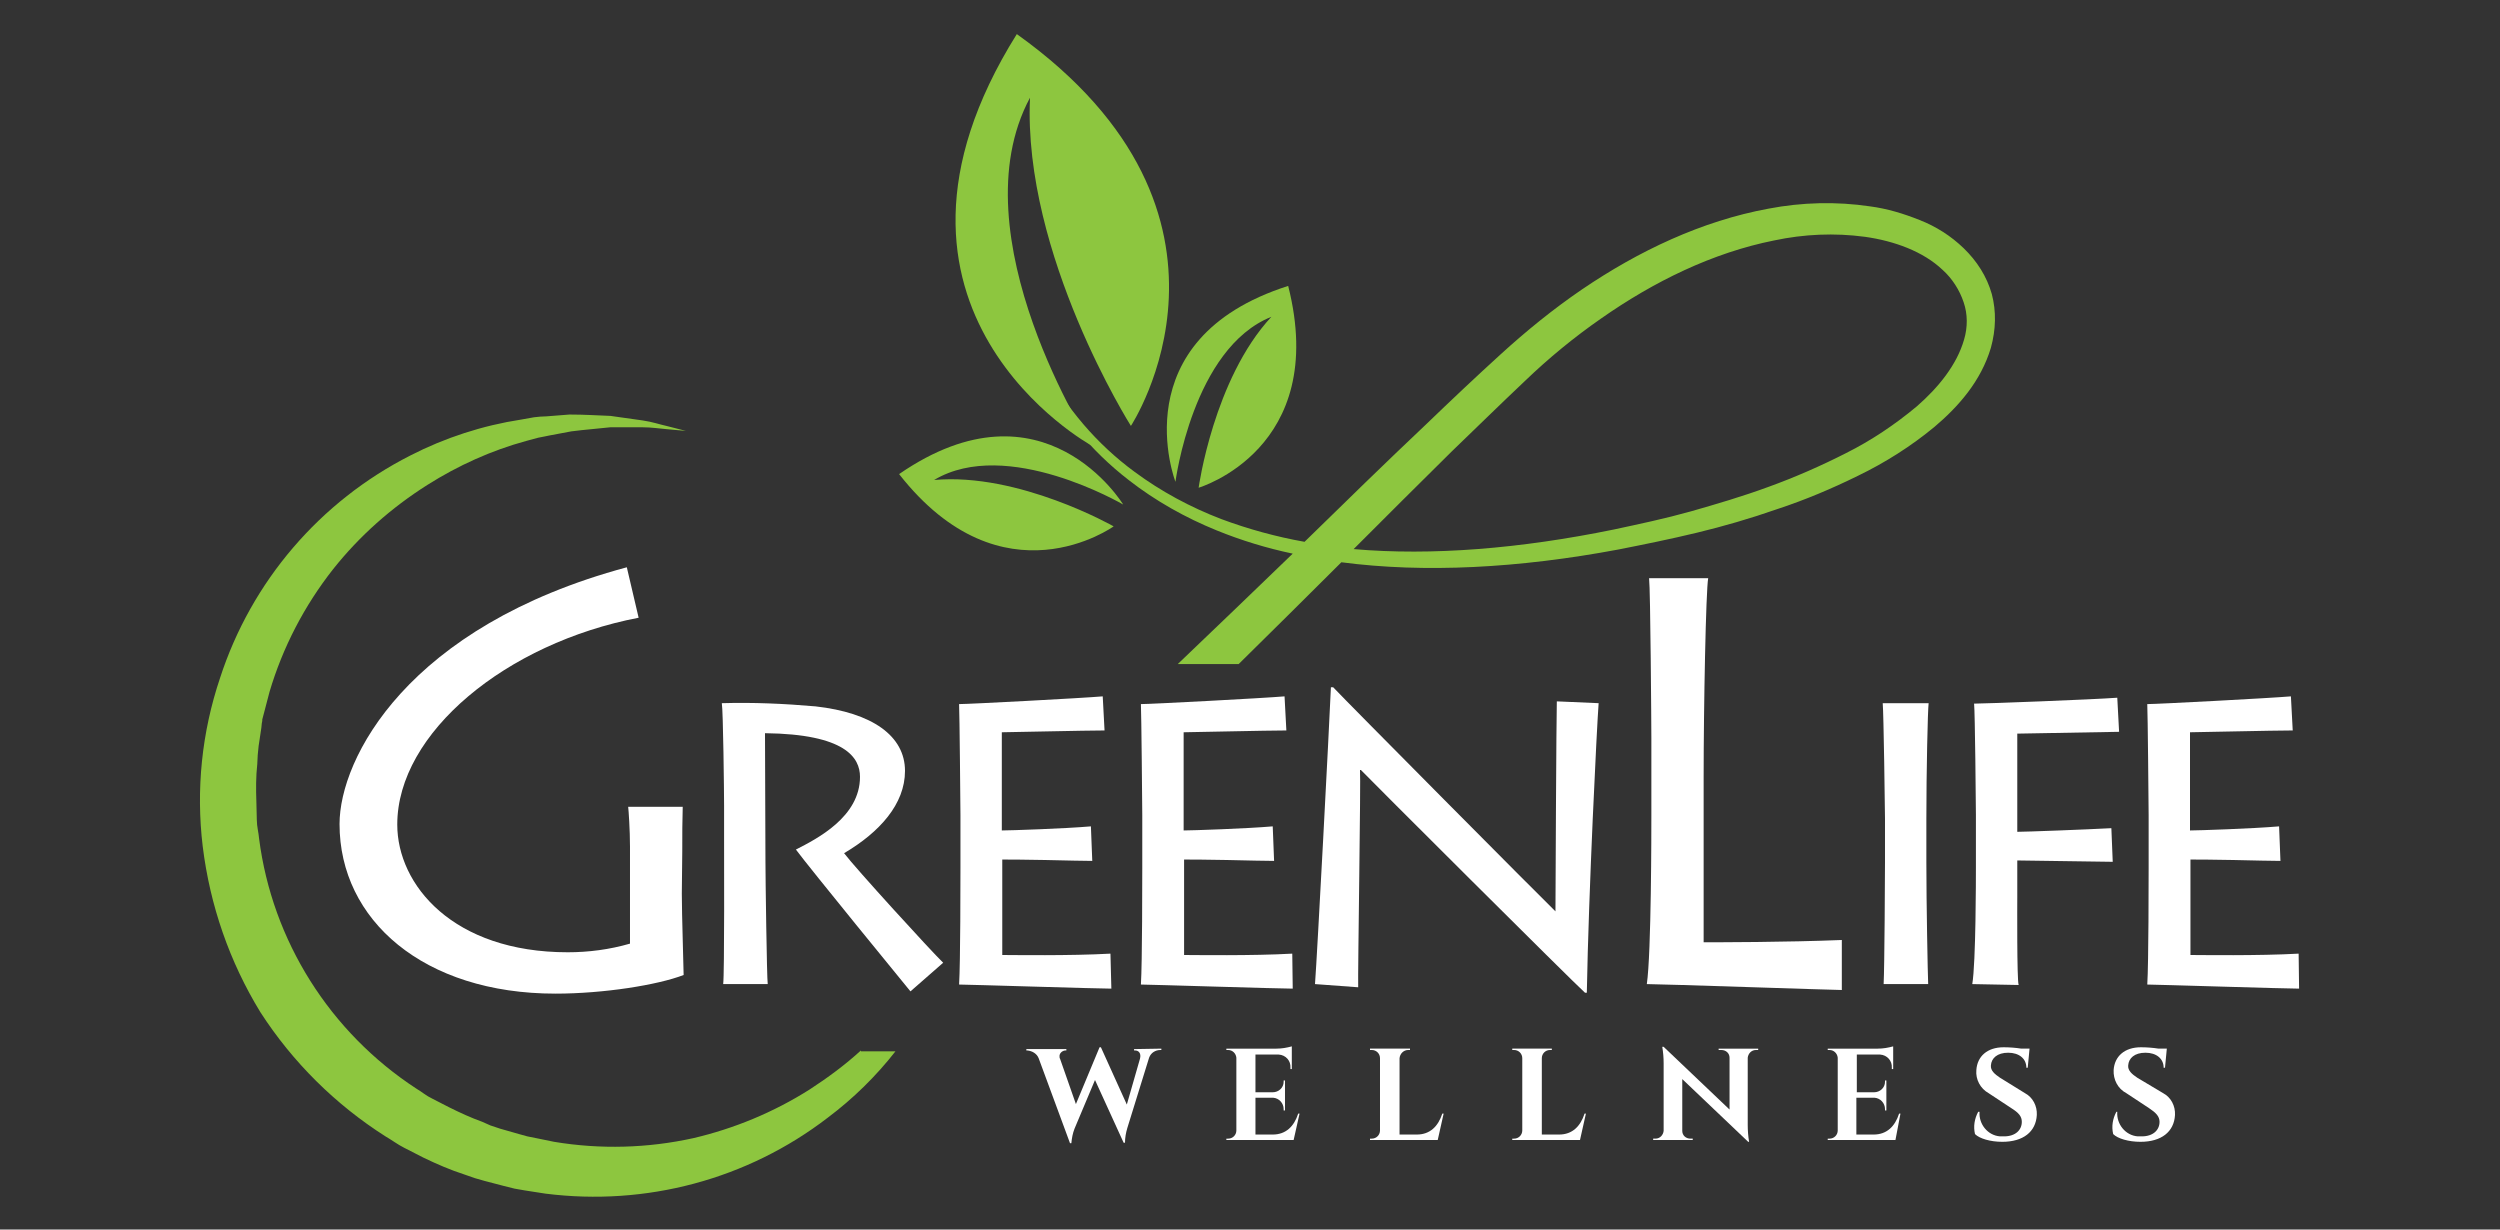
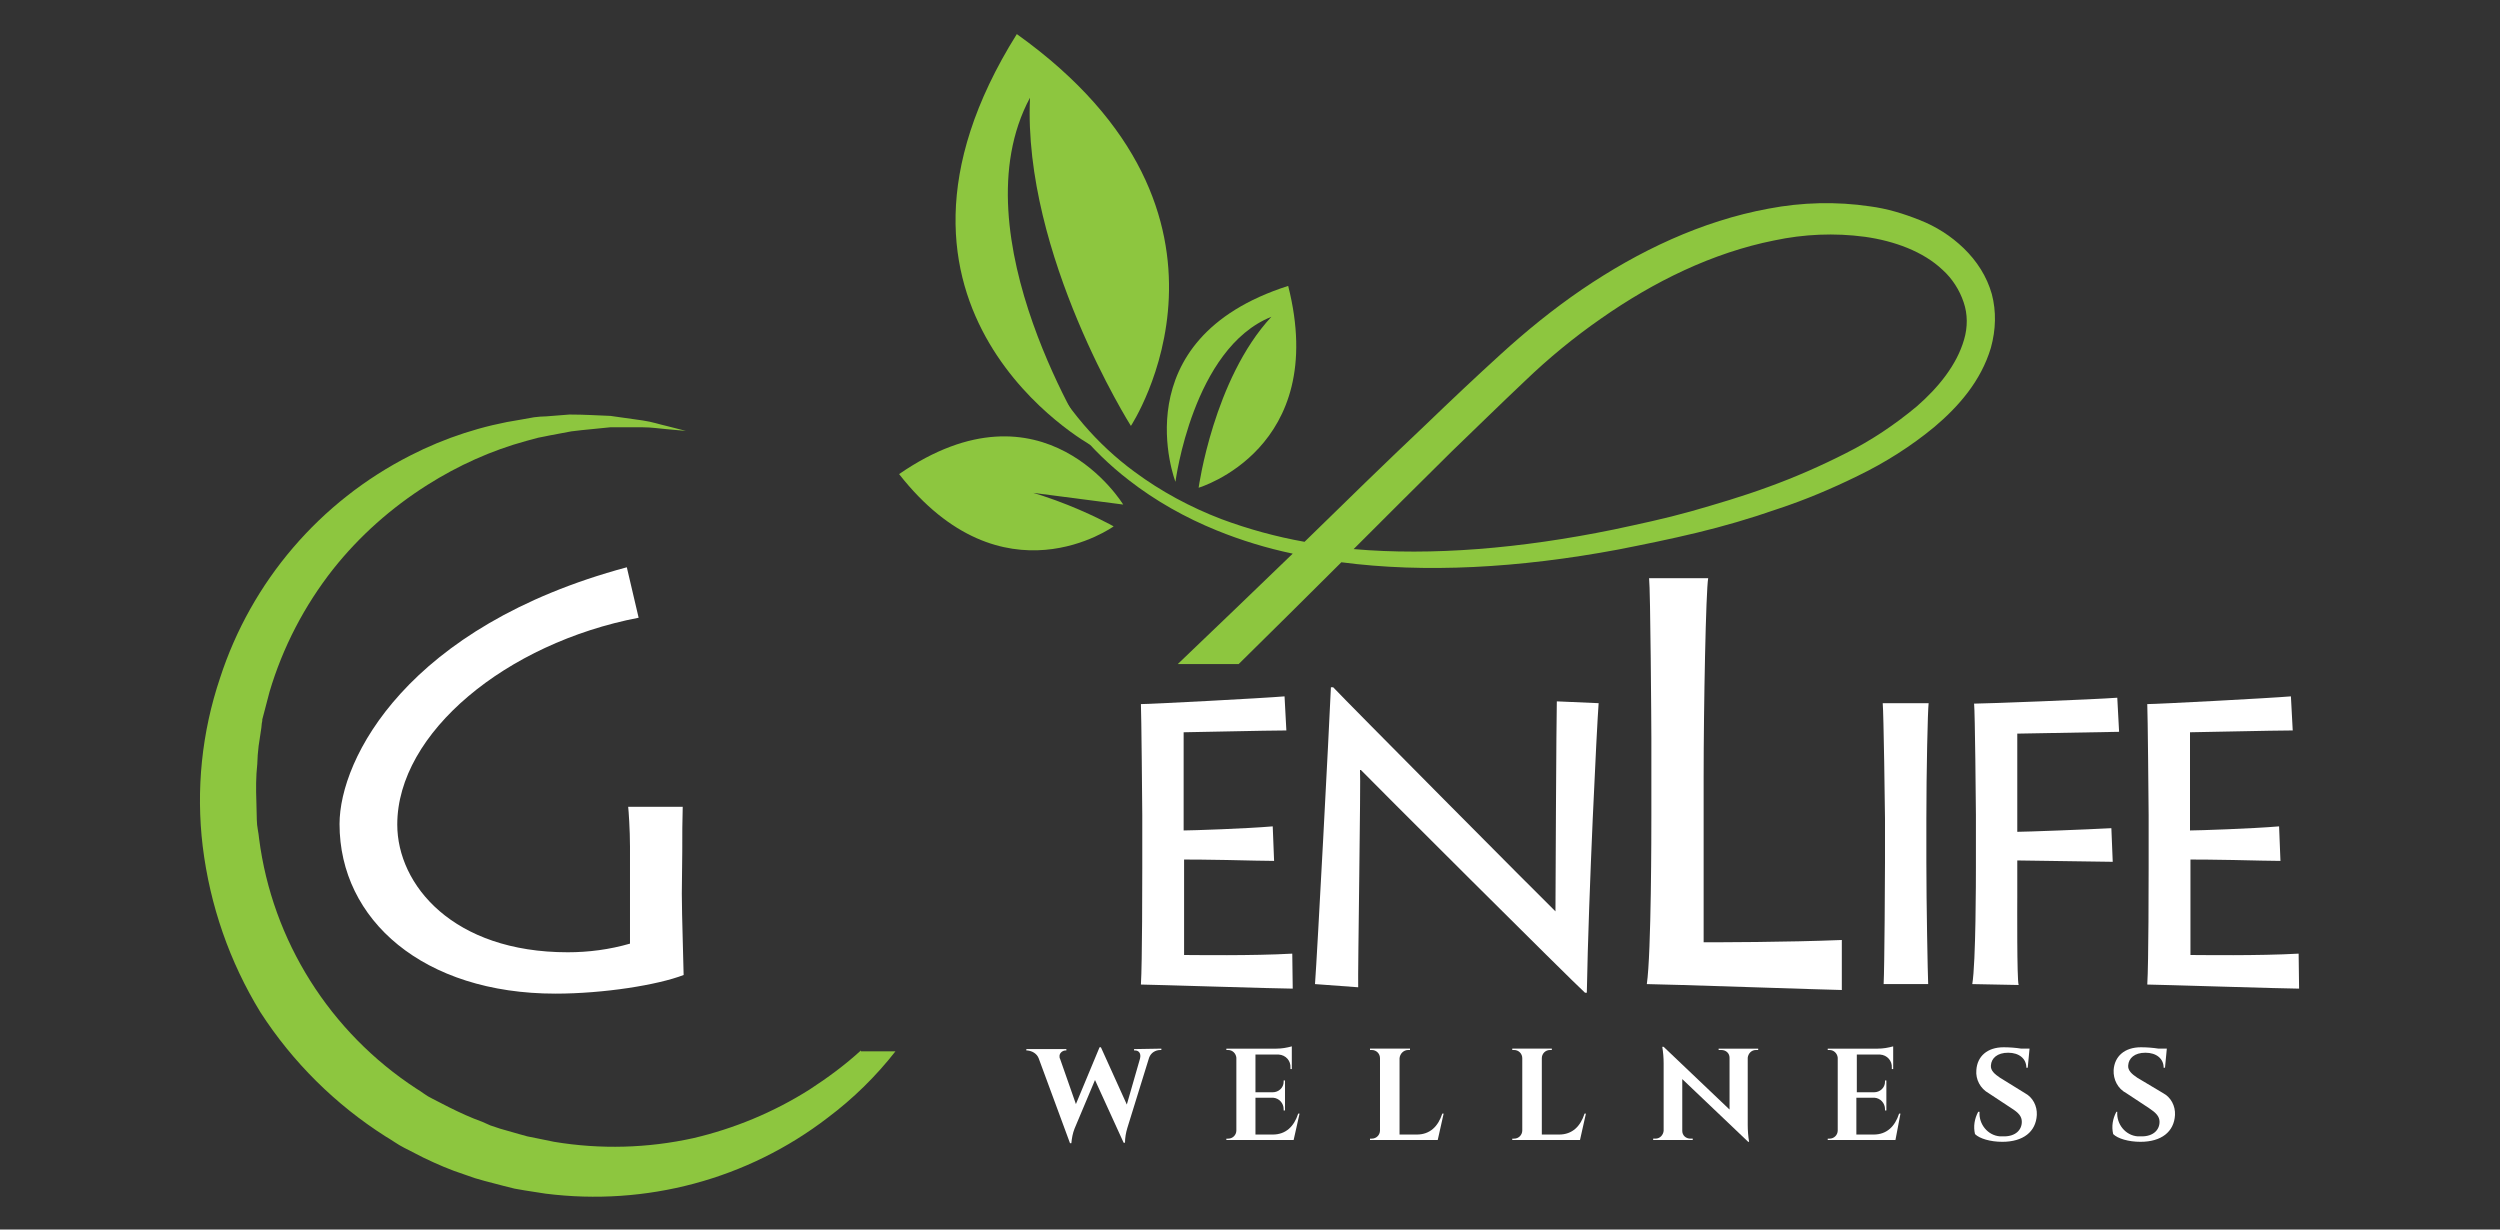
<svg xmlns="http://www.w3.org/2000/svg" version="1.1" id="Layer_1" x="0px" y="0px" viewBox="0 0 550 270.5" style="enable-background:new 0 0 550 270.5;" xml:space="preserve">
  <rect x="0" y="0" width="550" height="270.5" fill="#333333" stroke="none" />
  <style type="text/css">
	.st0{fill:#8DC63F;}
	.st1{fill:#FFFFFF;}
</style>
  <g>
    <path class="st0" d="M438.2,64.7c-1.1-3.9-3.3-7.3-6.2-10.1c-2.8-2.7-6.1-4.8-9.7-6.2c-3.5-1.4-7.1-2.5-10.9-3   c-7.4-1.1-15-0.9-22.3,0.5c-14.7,2.7-28.6,9.3-41.1,17.8c-6.3,4.3-12.2,9.1-17.8,14.2c-5.5,5-11,10.2-16.4,15.4   c-9,8.5-17.9,17.2-26.8,25.9c-6.2-1.1-12.4-2.8-18.3-5c-6.8-2.6-13.3-6.1-19.1-10.4c-8.3-6.1-15-14-19.8-23   c-1.2-2.4-2.3-4.9-3.2-7.4c-0.6-1.7-0.8-2.6-0.8-2.6l-1.1,0.2c0.2,0.9,0.4,1.9,0.7,2.8c0.8,2.6,1.9,5.2,3.1,7.7   c4.7,9.4,11.4,17.6,19.8,24.1c5.9,4.6,12.5,8.3,19.4,11.1c5.4,2.2,11,3.9,16.7,5.1c-8.4,8.1-16.8,16.2-25.3,24.3h13.4   c7.6-7.5,15.1-14.9,22.6-22.4c18.3,2.4,39,1.3,60.9-2.8c5.6-1.1,11.5-2.3,17.3-3.7s11.7-3.1,17.7-5.2c6.1-2,12-4.5,17.7-7.3   c6-2.9,11.7-6.5,16.9-10.8c5.2-4.4,10.2-10,12.4-17.4C439.1,72.5,439.2,68.5,438.2,64.7z M432.1,74.7c-1.6,5.6-5.7,10.6-10.4,14.7   c-4.8,4-10,7.5-15.6,10.3c-5.5,2.8-11.2,5.3-17,7.4c-5.7,2.1-11.5,3.8-17.1,5.4c-5.7,1.6-11.4,2.8-17,4c-20.5,4.2-40,5.8-57.2,4.3   c7.2-7.2,14.4-14.4,21.6-21.5c5.4-5.2,10.7-10.4,16.1-15.5c5.2-5,10.8-9.6,16.7-13.7c11.7-8.2,24.6-14.5,38.1-17.2   c6.6-1.4,13.3-1.7,20-0.8c6.4,0.9,12.8,3.2,17.1,7.3c2.1,1.9,3.7,4.4,4.6,7.1C432.9,69.1,432.9,72,432.1,74.7z" />
    <path class="st0" d="M240.1,98c0,0-54.4-29.8-16.4-90.5c55.7,39.8,25.1,86.2,25.1,86.2S225,56,226.6,21.5   C210.3,51.8,240.1,98,240.1,98z" />
    <path class="st0" d="M258.6,106c0,0-12.1-31.3,24.8-43.1c9.1,35.9-19.7,44.4-19.7,44.4s3.3-23.9,16-37.6   C262.4,76.6,258.6,106,258.6,106z" />
-     <path class="st0" d="M247.1,111c0,0-17.4-28.7-49.3-6.7c22.8,29.1,47.2,11.5,47.2,11.5s-20.9-11.9-39.5-10.2   C221.5,96,247.1,111,247.1,111z" />
+     <path class="st0" d="M247.1,111c0,0-17.4-28.7-49.3-6.7c22.8,29.1,47.2,11.5,47.2,11.5s-20.9-11.9-39.5-10.2   z" />
    <path class="st1" d="M255.5,230.7v0.3h-0.2c-1.1,0-2.1,0.6-2.5,1.7l-4.8,15.5c-0.3,1-0.5,2.1-0.5,3.2h-0.3l-6.3-13.8l-4.5,10.7   c-0.4,1-0.6,2.1-0.7,3.2h-0.3l-6.9-18.7c-0.4-1-1.4-1.6-2.5-1.7h-0.2v-0.3h8.8v0.3h-0.3c-0.7,0.1-1.3,0.7-1.2,1.4   c0,0.1,0,0.3,0.1,0.4l3.5,10l5.2-12.5h0.3l5.7,12.6l2.9-10.1c0.3-1.2-0.3-1.8-1.1-1.8h-0.2v-0.3L255.5,230.7z" />
    <path class="st1" d="M284.6,250.8h-14.8v-0.3h0.4c1,0,1.8-0.8,1.8-1.8v-16c-0.1-1-0.9-1.7-1.8-1.7h-0.4v-0.3h11   c1.2,0,2.3-0.2,3.4-0.5v5h-0.3v-0.3c0.1-1.5-1-2.8-2.6-2.9c-0.1,0-0.2,0-0.3,0h-4.8v8.3h3.8c1.3,0,2.4-1,2.4-2.3c0,0,0-0.1,0-0.1   v-0.2h0.3v6.6h-0.3V244c0-1.3-1-2.4-2.3-2.5c0,0,0,0-0.1,0h-3.8v8.1h3.8c2.9,0,4.7-1.8,5.6-4.6h0.3L284.6,250.8z" />
    <path class="st1" d="M316.3,250.8h-14.9v-0.3h0.4c1,0,1.8-0.8,1.8-1.8v-15.9c0-1-0.8-1.8-1.8-1.8h-0.4v-0.3h8.8v0.3h-0.4   c-1,0-1.8,0.8-1.9,1.8v16.8h3.8c2.9,0,4.7-1.8,5.6-4.6h0.3L316.3,250.8z" />
    <path class="st1" d="M347.6,250.8h-14.9v-0.3h0.4c1,0,1.8-0.8,1.8-1.8v-15.9c0-1-0.8-1.8-1.8-1.8h-0.4v-0.3h8.7v0.3h-0.4   c-1,0-1.8,0.8-1.8,1.8v16.8h3.8c2.9,0,4.7-1.8,5.6-4.6h0.3L347.6,250.8z" />
    <path class="st1" d="M386.8,230.7v0.3h-0.5c-1,0-1.7,0.8-1.8,1.7v14.8c0,1.2,0.1,2.5,0.3,3.7h-0.2l-14.5-13.8v11.4   c0,1,0.8,1.7,1.8,1.7h0.5v0.3h-8.7v-0.3h0.5c1,0,1.7-0.8,1.8-1.7v-14.9c0-1.2-0.1-2.4-0.3-3.6h0.3l14.5,13.8v-11.4   c0-1-0.8-1.7-1.8-1.7h-0.6v-0.3H386.8z" />
    <path class="st1" d="M417,250.8h-14.9v-0.3h0.4c1,0,1.8-0.8,1.8-1.8v-16c-0.1-1-0.9-1.7-1.8-1.7h-0.4v-0.3h11   c1.2,0,2.3-0.2,3.4-0.5v5h-0.3v-0.3c0.1-1.5-1-2.8-2.6-2.9c-0.1,0-0.2,0-0.3,0h-4.8v8.3h3.8c1.3,0,2.4-1,2.4-2.3c0,0,0-0.1,0-0.1   v-0.2h0.3v6.6h-0.3V244c0-1.3-1-2.4-2.3-2.5c0,0-0.1,0-0.1,0h-3.9v8.1h3.8c2.9,0,4.7-1.8,5.6-4.6h0.3L417,250.8z" />
    <path class="st1" d="M445.5,240.5c1.7,0.9,2.7,2.8,2.6,4.8c-0.2,3.7-3,5.9-7.6,5.9c-2.6,0-5-0.7-6-1.7c-0.4-1.7-0.1-3.4,0.7-4.9   h0.3c-0.2,2.7,1.8,5.2,4.5,5.4c0.3,0,0.6,0,0.9,0c2.5,0,3.9-1.4,3.9-3.2c0-1.2-0.7-2-2.3-3l-5-3.3c-1.8-1-2.9-3-2.7-5.1   c0.2-3,2.4-5,6-5c1.3,0,2.6,0.1,3.9,0.3h1.8l-0.4,4.2h-0.3c0-2-1.6-3.3-4-3.3c-2.4,0-3.7,1.2-3.8,2.8c-0.1,1.1,0.8,1.9,2,2.7   L445.5,240.5z" />
    <path class="st1" d="M475.9,240.5c1.7,0.9,2.7,2.8,2.6,4.8c-0.2,3.7-3,5.9-7.6,5.9c-2.6,0-5-0.7-6-1.7c-0.4-1.7-0.1-3.4,0.7-4.9   h0.2c-0.2,2.7,1.8,5.2,4.5,5.4c0.3,0,0.6,0,0.9,0c2.5,0,3.9-1.4,3.9-3.2c0-1.2-0.8-2-2.3-3l-5-3.3c-1.9-1-2.9-3-2.8-5.1   c0.2-3,2.4-5,6-5c1.3,0,2.6,0.1,3.9,0.3h1.8l-0.4,4.2h-0.3c0-2-1.6-3.3-4-3.3c-2.4,0-3.7,1.2-3.8,2.8c-0.1,1.1,0.8,1.9,2,2.7   L475.9,240.5z" />
    <path class="st0" d="M189.4,231.1c-3.5,3.2-7.3,6-11.3,8.6c-7.9,5-16.6,8.6-25.6,10.7c-10,2.2-20.4,2.5-30.6,0.8l-3.9-0.8l-2-0.4   l-1.8-0.5l-4.2-1.2l-2.1-0.7l-1.8-0.8c-2.5-0.9-4.9-2-7.3-3.2l-3.7-1.9c-1.3-0.6-2.3-1.5-3.5-2.2c-19-12.4-31.7-32.5-34.6-55   c-0.1-1.3-0.5-2.7-0.5-4.1l-0.1-4.1c-0.1-2.7-0.1-5.5,0.2-8.2l0.1-2l0.2-2c0.2-1.3,0.4-2.6,0.6-4l0.1-1l0.1-0.5v-0.2v-0.1l0.5-1.9   c0.4-1.4,0.7-2.8,1.1-4.2c2.9-9.8,7.7-19,14-27c5.8-7.3,12.8-13.5,20.7-18.5c6.8-4.3,14.1-7.6,21.8-9.7l2.6-0.7   c0.9-0.2,1.7-0.3,2.5-0.5l4.8-0.9c3.1-0.4,6-0.6,8.6-0.9h7c2.1,0,3.8,0.3,5.2,0.4l4.4,0.4l-4.3-1.1c-1.4-0.3-3.1-0.9-5.2-1.2   l-7.1-1c-2.7-0.1-5.7-0.3-9-0.3l-5.1,0.4c-0.9,0-1.8,0.1-2.7,0.2l-2.8,0.5c-8.5,1.3-16.8,4-24.4,7.9c-19.9,10.1-35,27.7-41.9,49   c-4,11.9-5.3,24.5-3.8,37c1.6,13,5.9,25.4,12.7,36.5c7.1,11,16.5,20.3,27.5,27.3c1.4,0.8,2.7,1.8,4.1,2.5l4.3,2.2   c2.9,1.4,5.9,2.7,9,3.7l2.3,0.8l2.1,0.6l4.2,1.1l2.4,0.6l2.3,0.4l4.5,0.7c22.1,2.8,44.4-3.1,62.1-16.7c5.6-4.2,10.6-9.1,14.9-14.6   H189.4z" />
    <path class="st1" d="M150,196.6c0,4.8,0.4,16.2,0.4,17.9c-5.7,2.2-17.6,4.1-28.2,4.1c-29,0-47.5-16.2-47.5-37.3   c0-14.4,14.9-43.5,63.2-56.5l2.6,11.1c-29.1,5.6-53.1,25.3-53.1,45.5c0,13.3,12.3,28.1,37.5,28.1c4.6,0,9.2-0.6,13.7-1.9v-21.3   c0-3.7-0.3-8-0.4-8.8h12c-0.1,3.1-0.1,6-0.1,9.8L150,196.6L150,196.6z" />
-     <path class="st1" d="M168.4,189.5c0,3.3,0.3,25.7,0.5,27h-9.8c0.3-2.1,0.2-30.1,0.2-32v-7.2c0-2.7-0.2-21-0.5-22.6   c6.9-0.2,13.7,0.1,20.6,0.7c12.5,1.4,19.7,6.5,19.7,14.2c0,7.3-5.6,13.5-13.4,18.1c2.4,3.2,19.1,21.5,21.8,24.1l-7.2,6.3   c-1-1.2-22.4-27.4-25.2-31.2c4.7-2.4,14.1-7.2,14.1-16c0-4.2-3.2-9.4-20.9-9.6L168.4,189.5L168.4,189.5z" />
-     <path class="st1" d="M244.5,217.5c-3.1,0-31.6-0.9-33.5-0.9c0.3-4.7,0.3-23.6,0.3-25.6v-11.7c0-1.4-0.2-22.7-0.3-24.4   c2.3,0,26.9-1.3,31.6-1.7l0.4,7.5c-4,0-21.1,0.4-22.6,0.4v21.6c1.8,0,13.8-0.4,19.6-0.9l0.3,7.6c-1.6,0-6-0.1-10.4-0.2   c-4.4-0.1-8.4-0.1-9.4-0.1v21c2.3,0,14.9,0.2,23.8-0.3L244.5,217.5z" />
    <path class="st1" d="M284.4,217.5c-3.1,0-31.6-0.9-33.4-0.9c0.3-4.7,0.3-23.6,0.3-25.6v-11.7c0-1.4-0.2-22.7-0.3-24.4   c2.3,0,26.9-1.3,31.6-1.7l0.4,7.5c-4.1,0-21.1,0.4-22.6,0.4v21.6c1.8,0,13.8-0.4,19.6-0.9l0.3,7.6c-1.6,0-6-0.1-10.4-0.2   c-4.4-0.1-8.4-0.1-9.4-0.1v21c2.3,0,15,0.2,23.8-0.3L284.4,217.5z" />
    <path class="st1" d="M289.3,216.5c0.5-6.6,3.1-56.1,3.5-65.3h0.5c2.7,2.9,46,46.5,48.9,49.3c0-2.5,0.2-43.3,0.3-46.2l9.2,0.4   c-0.4,5.3-2.2,41.4-2.6,63.7h-0.4c-2.7-2.4-48.2-47.8-49.3-49h-0.2c0.2,1.7-0.5,44.9-0.4,47.8L289.3,216.5z" />
    <path class="st1" d="M375.8,127.2c-0.5,2.8-1,27.9-1,44v36.1c3.1,0,18.1,0,30.4-0.5v11c-1.8,0-39.7-1.3-42.9-1.3   c1-6.8,1-34.1,1-37.1v-17c0-2-0.2-32.8-0.5-35.2L375.8,127.2z" />
    <path class="st1" d="M423.8,189.8c0,8.8,0.3,24.6,0.4,26.7h-9.8c0.2-3.8,0.3-24.5,0.3-26.8v-9.6c0-1.6-0.3-23.4-0.5-25.4h10.1   c-0.2,1.6-0.5,15-0.5,25.6V189.8z" />
    <path class="st1" d="M433.9,216.5c0.8-4.7,0.8-23.6,0.8-25.6v-11.7c0-1.4-0.2-22.7-0.4-24.4c2.4,0,26.1-0.9,31.5-1.3l0.4,7.5   l-22.4,0.4v21.6c1.8,0,15.2-0.5,20.7-0.8l0.3,7.4l-21-0.3v8.1c0,1.3-0.1,18.1,0.3,19.3L433.9,216.5z" />
    <path class="st1" d="M505.8,217.5c-3.1,0-31.6-0.9-33.4-0.9c0.3-4.7,0.3-23.6,0.3-25.6v-11.7c0-1.4-0.2-22.7-0.3-24.4   c2.3,0,26.9-1.3,31.6-1.7l0.4,7.5c-4.1,0-21.1,0.4-22.6,0.4v21.6c1.8,0,13.8-0.4,19.6-0.9l0.3,7.6c-1.6,0-6-0.1-10.4-0.2   c-4.4-0.1-8.4-0.1-9.4-0.1v21c2.3,0,14.9,0.2,23.8-0.3L505.8,217.5z" />
  </g>
</svg>